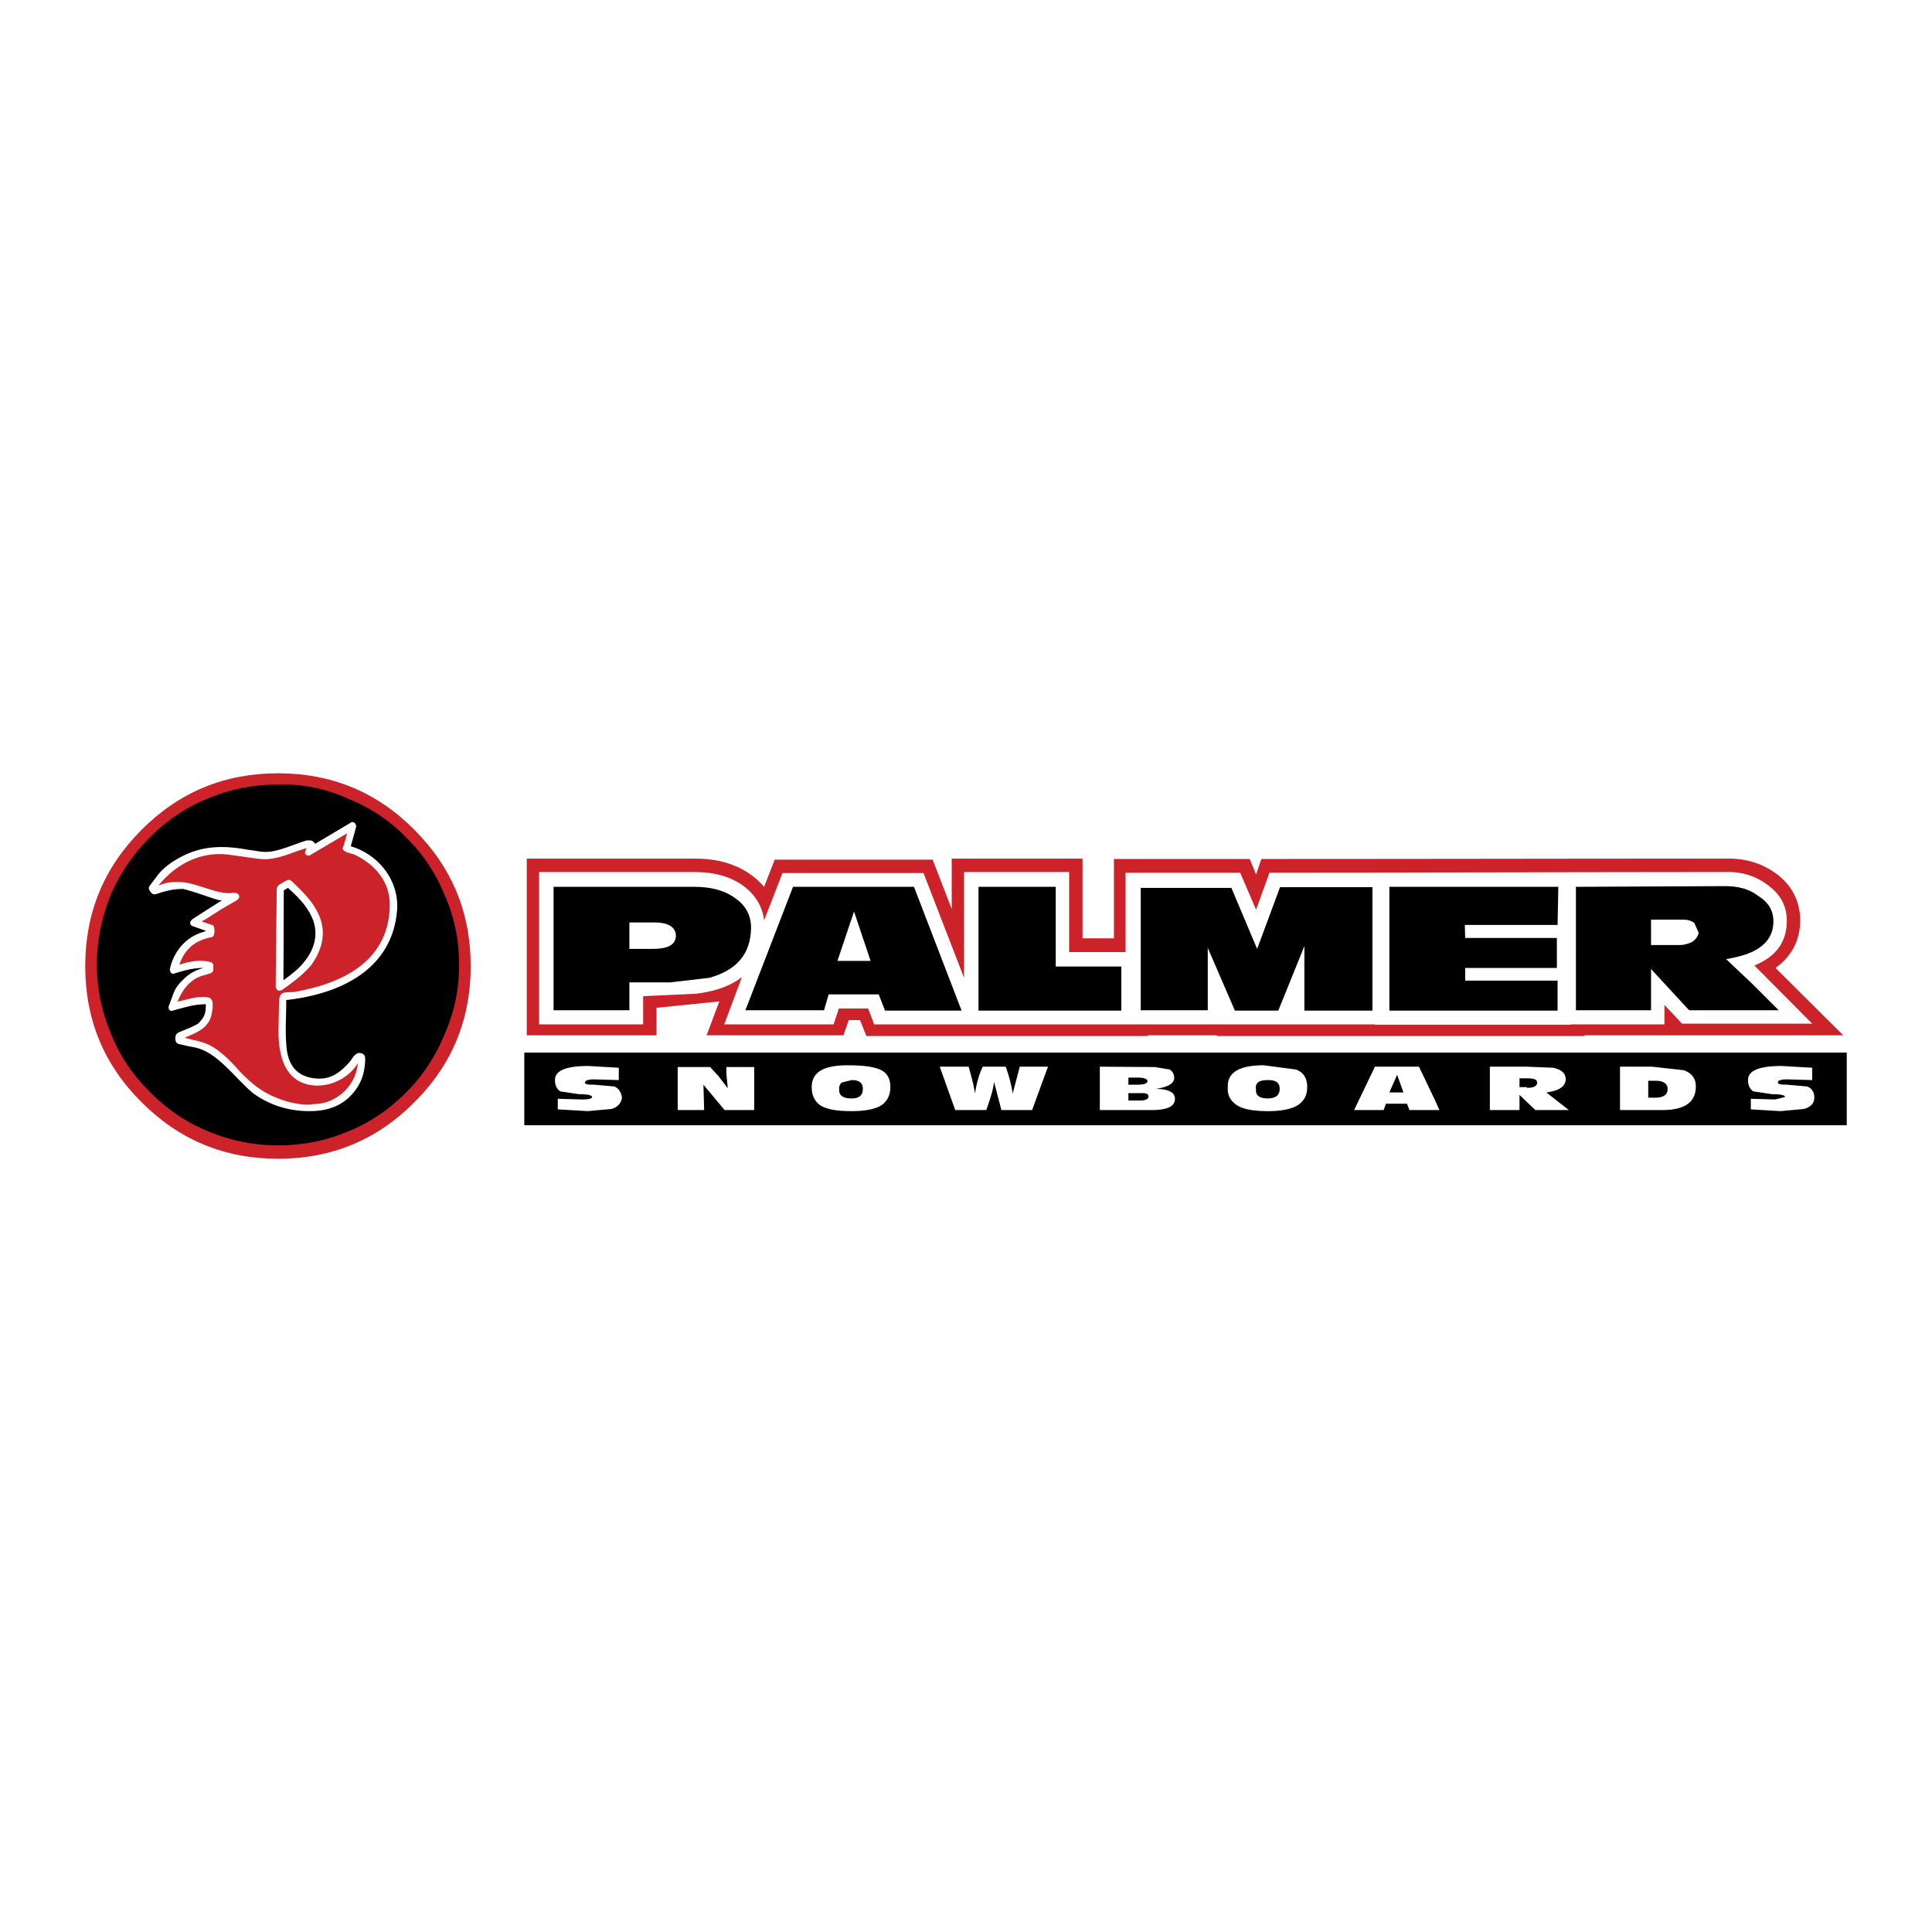
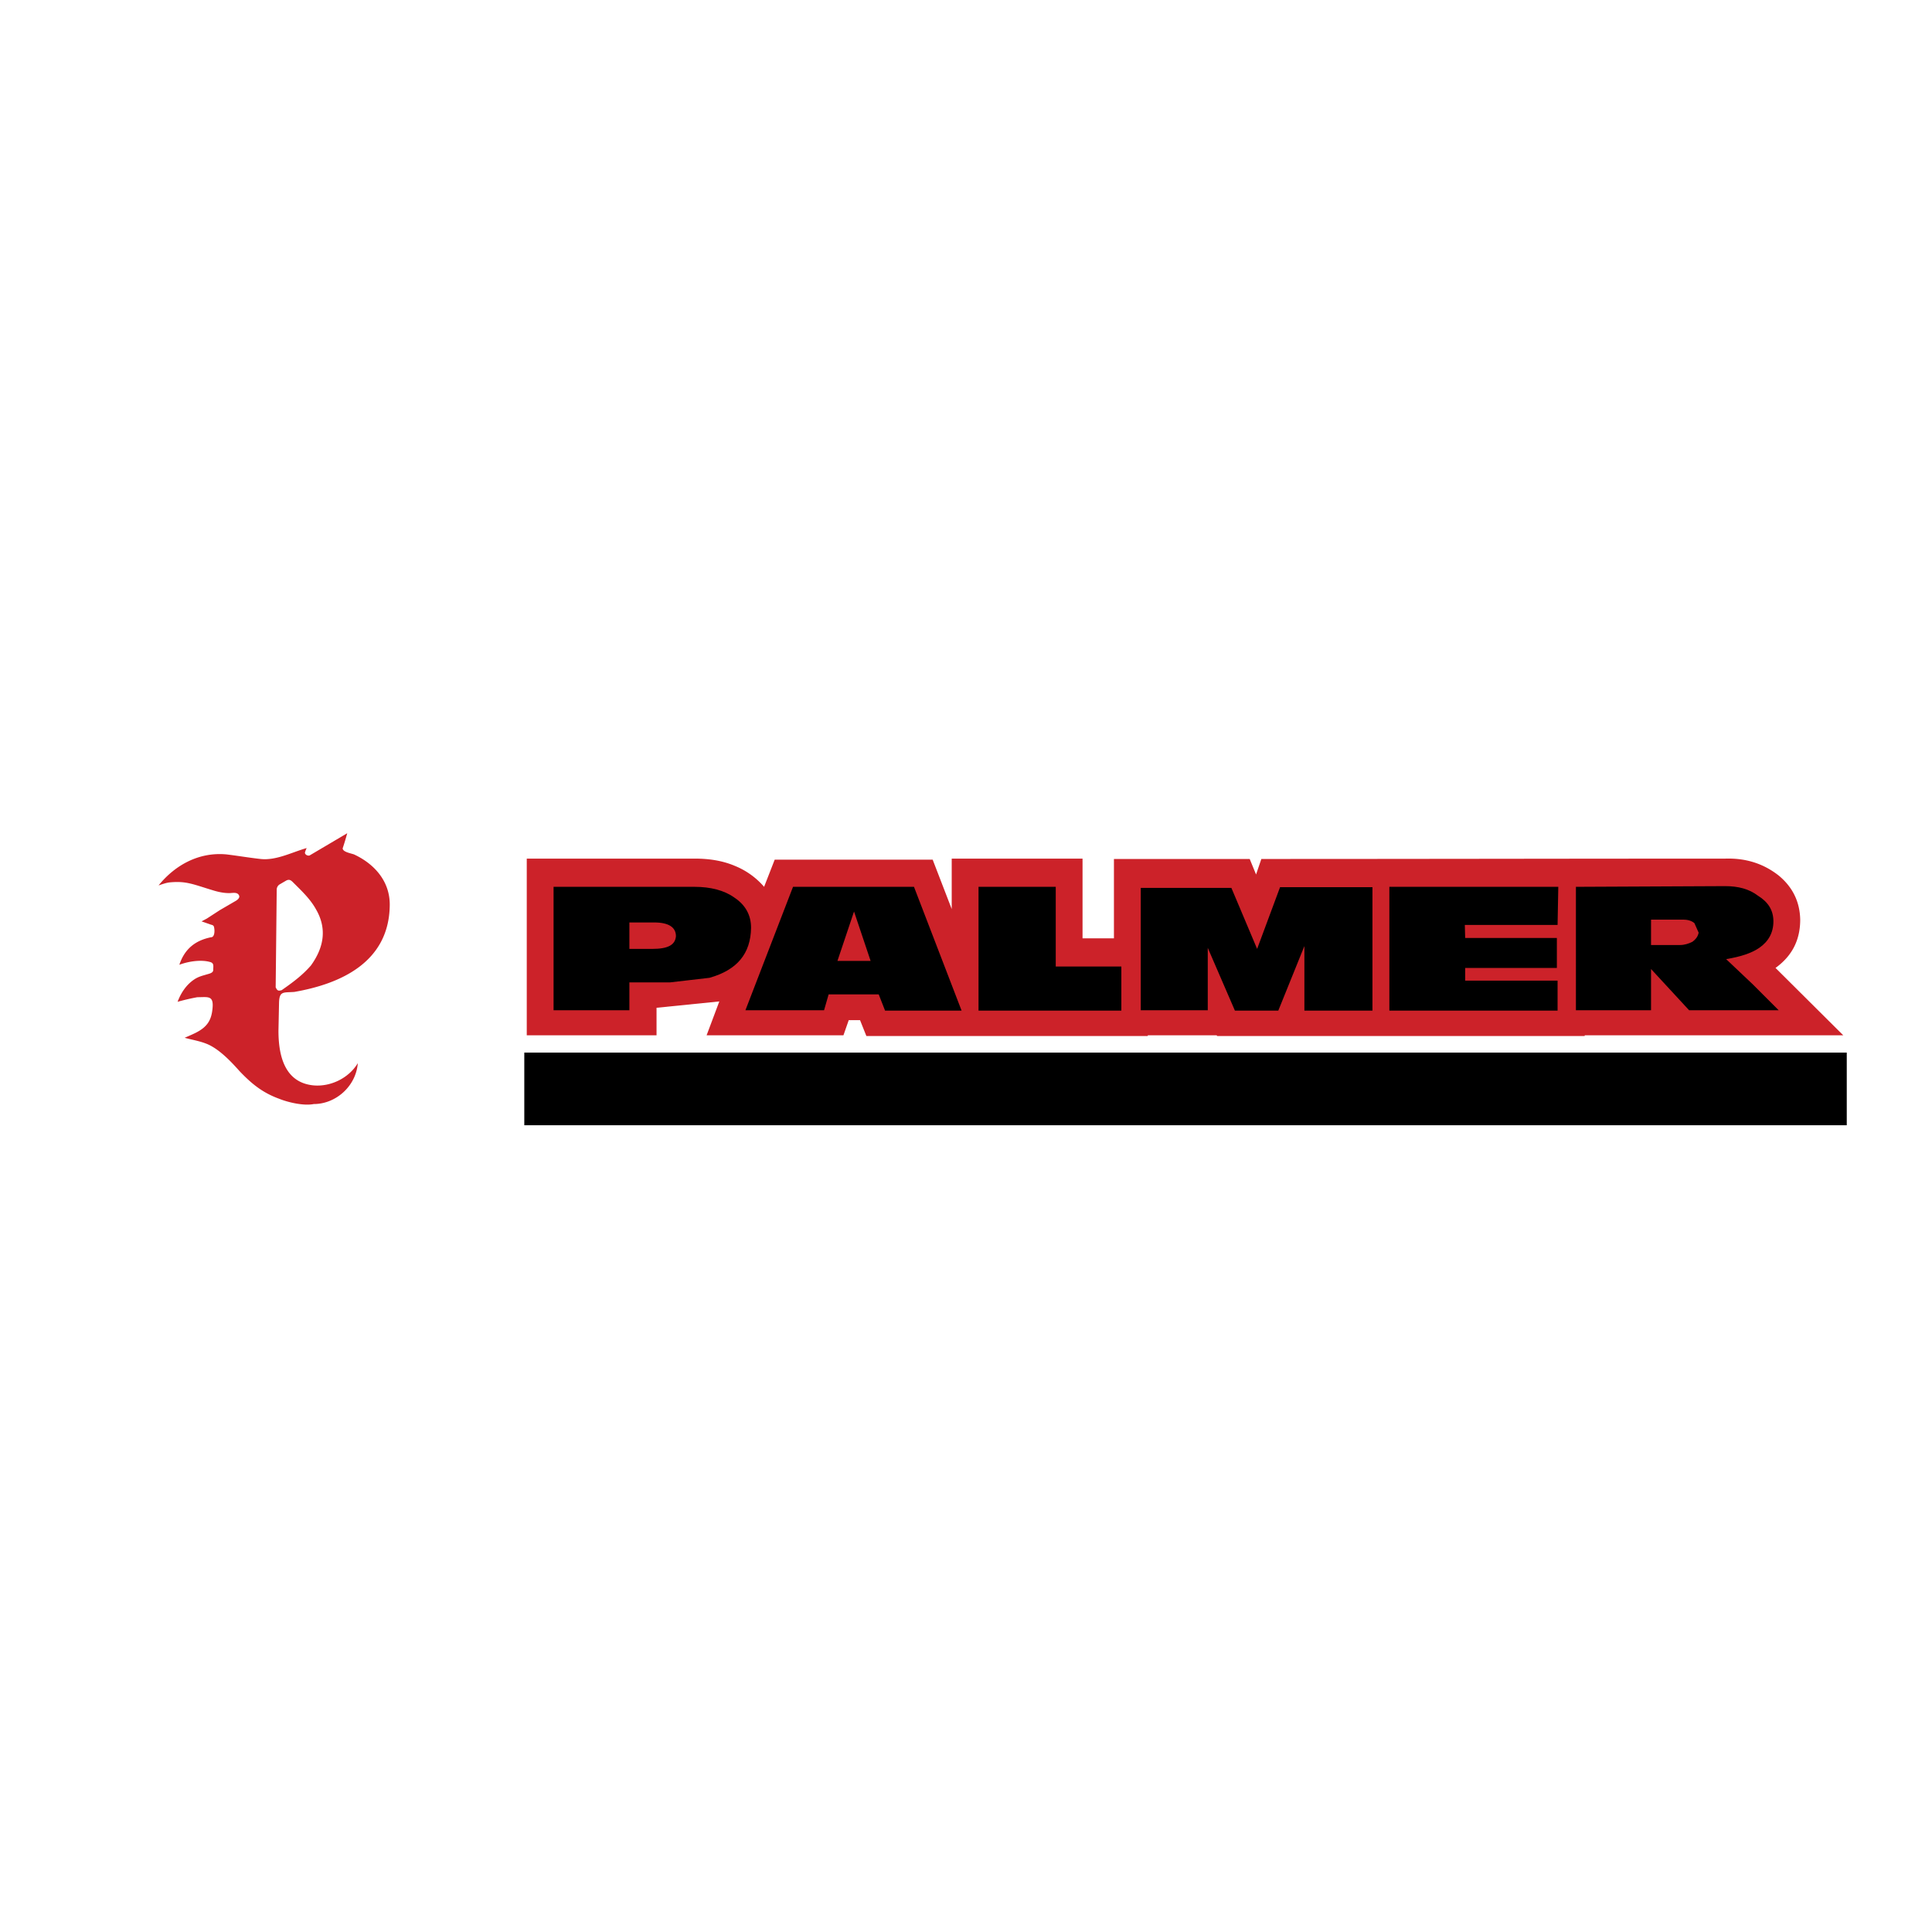
<svg xmlns="http://www.w3.org/2000/svg" width="2500" height="2500" viewBox="0 0 192.756 192.756">
  <g fill-rule="evenodd" clip-rule="evenodd">
-     <path fill="#fff" d="M0 0h192.756v192.756H0V0z" />
-     <path d="M46.961 96.396c0 5.313-1.865 9.853-5.629 13.581-3.729 3.766-8.269 5.631-13.582 5.631-5.348 0-9.852-1.865-13.617-5.631-3.765-3.729-5.629-8.268-5.629-13.581 0-5.348 1.865-9.852 5.629-13.616 3.765-3.765 8.269-5.63 13.617-5.63 5.313 0 9.852 1.865 13.582 5.63 3.764 3.764 5.629 8.267 5.629 13.616z" fill="#cc2229" />
-     <path d="M44.322 89.218c1.021 2.252 1.479 4.574 1.479 7.038 0 2.428-.458 4.748-1.479 7a17.366 17.366 0 0 1-3.8 5.736c-1.688 1.689-3.589 2.99-5.735 3.869-2.252.951-4.574 1.408-7.037 1.408-2.428 0-4.75-.457-7.001-1.408a17.02 17.02 0 0 1-5.735-3.869c-1.689-1.654-2.991-3.52-3.87-5.701-.985-2.287-1.478-4.607-1.478-7.035 0-2.464.493-4.786 1.408-7.038a18.612 18.612 0 0 1 3.87-5.665c1.724-1.724 3.589-2.991 5.771-3.87 2.216-.95 4.574-1.408 7.037-1.408a15.45 15.45 0 0 1 6.966 1.408c2.182.879 4.117 2.146 5.735 3.8a16.883 16.883 0 0 1 3.869 5.735z" />
    <path d="M177.461 87.353c-1.477-1.161-3.236-1.759-5.348-1.688-15.449 0-30.857.035-46.268.035l-.527 1.548-.635-1.548h-13.545v7.916h-3.133v-7.951H94.953v5.031l-1.9-4.926H77.291l-1.056 2.709a7.623 7.623 0 0 0-2.885-2.076c-1.232-.528-2.568-.739-4.046-.739H52.555v17.626h12.948v-2.744l6.263-.633-1.267 3.377h13.652l.528-1.512h1.126l.633 1.584h13.44-.07 14.707v-.072h6.861l.07.072h36.662v-.072H183.9l-6.756-6.719c1.654-1.197 2.463-2.78 2.463-4.821-.035-1.758-.738-3.236-2.146-4.397z" fill="#cc2229" />
-     <path d="M176.512 88.409c-1.232-.985-2.709-1.478-4.469-1.407-15.178 0-30.289.07-45.389.07l-1.336 3.694-1.584-3.694h-11.436v7.917h-5.629v-7.987H96.185v10.555l-4.046-10.45H78.064l-1.829 4.715c-.176-1.478-.95-2.639-2.182-3.519-1.267-.88-2.85-1.302-4.785-1.302H53.787v15.2h10.38v-2.814l5.312-.246c1.936-.246 3.413-.775 4.539-1.654l-1.759 4.715h10.907l.528-1.584h2.92l.598 1.584h49.963v.035h19.562v-.035h9.324v-1.936l1.758 1.865h12.984l-5.771-5.806c2.182-.879 3.238-2.357 3.238-4.468.001-1.407-.598-2.568-1.758-3.448z" fill="#fff" />
    <path d="M175.525 94.566c-.773.528-1.828.88-3.307 1.126l2.639 2.498 2.604 2.605h-8.936l-3.801-4.117v4.117h-7.494V88.479l14.883-.07c1.303 0 2.393.281 3.271.95 1.021.633 1.549 1.442 1.549 2.568s-.492 2.006-1.408 2.639zm-7.916-.281c.457 0 .879-.141 1.232-.317.387-.282.562-.563.633-.915l-.422-.95c-.281-.246-.705-.352-1.092-.352h-3.236v2.533h2.885v.001zm-12.138-5.806h-16.854v12.351H155.4v-2.992h-9.219v-1.266h9.148V93.58h-9.148l-.035-1.301h9.254l.071-3.8zm-27.76.035h9.217v12.316h-6.789v-6.44l-2.604 6.44h-4.328l-2.709-6.264v6.229h-6.686v-12.21h9.043l2.568 6.087 2.288-6.158zm-15.834 12.316h-14.25V88.479h7.705v7.952h6.545v4.399zM91.188 88.479l4.75 12.351h-7.635l-.634-1.619h-4.996l-.457 1.584H74.37l4.75-12.316h12.068zm-4.328 7.389l-1.653-4.926-1.654 4.926h3.307zm-24.066-3.835v2.639h2.287c1.548 0 2.287-.387 2.357-1.267 0-.879-.704-1.372-2.181-1.372h-2.463zm12.139.528c-.035 2.604-1.408 4.223-4.152 4.996l-3.941.457h-4.046v2.781h-7.565V88.479h14.074c1.583 0 2.956.352 3.94 1.056 1.127.738 1.69 1.759 1.69 3.026zM184.252 112.264H52.309v-7.248h131.943v7.248z" />
-     <path d="M34.855 82.161l-3.411 2.026c-.272-.381-.456-.356-.876-.329-1.189.348-2.815 1.138-4.014 1.138-.619 0-1.184-.149-1.795-.211-2.426-.449-4.542-.439-6.73.724-.882.469-1.726 1.055-2.317 1.837l-.804 1.062-.07.176.07.246.211.282.176.106h.247c.98-.327 1.701-.528 2.745-.528 1.049.276 2.136.665 2.99.95l.598.176h.282l-1.936 1.231-.932.602c-.351.227-.483.609-.002.778l1.286.45-.282.105c-1.76.488-2.957 1.959-3.343 3.695 0 .338.19.557.422.457.981-.301 1.888-.562 2.92-.562-.752.225-1.367.521-1.935 1.09-.528.492-.88.951-1.056 1.479l-.458 1.23c-.089.332.141.576.387.459l.614-.168c.929-.25 1.697-.467 2.693-.467 0 .885-.091 1.254-.774 1.936-.57.348-1.25.574-1.888.855-.287.127-.361.309-.377.553-.016.244.024.551.382.633l1.074.246h.035c.376.059.719.141 1.041.258 1.961.709 3.674 3.135 5.258 4.422 1.797 1.283 3.762 1.785 5.737 1.76 1.692-.023 3.153-.525 4.26-1.867.764-.926 1.089-1.912 1.148-3.125a1.805 1.805 0 0 0-.026-.463c-.065-.326-.61-.424-.809-.281-.366.221-.496.596-.76.885-.971 1.066-1.91 1.762-3.462 1.578-1.968-.23-2.64-1.553-2.789-3.115-.146-1.537-.026-3.15-.026-4.695 5.429-.604 10.637-3.078 11.063-9.053.172-2.916-1.867-5.477-4.625-6.287.165-.636.367-1.276.528-1.936.053-.336-.301-.67-.67-.338zm-3.938 8.957c.146.261.261.52.348.772.487 1.404.073 2.836-.84 3.978-.572.78-1.38 1.361-2.146 1.935l.035-8.972.422-.246c.847.782 1.616 1.498 2.181 2.533zM55.651 109.625l2.393.07c.668 0 1.02-.07 1.02-.246s-.422-.281-1.302-.281l-1.865-.281c-.352-.246-.528-.598-.528-1.127 0-.949 1.091-1.406 3.342-1.406l3.026.176v1.23l-2.463-.07c-.634 0-.915.141-.915.316 0 .178.281.213.915.213l2.005.176c.458.176.704.598.774 1.125-.07.527-.422.951-1.056 1.125l-2.357.213-2.991-.176v-1.057h.002zm38.106-3.201h2.885c.281.984.528 1.936.633 2.674.141-.879.352-1.795.773-2.674h2.287c.281.738.527 1.617.703 2.674l.705-2.674h2.814l-1.584 4.328h-3.061l-.738-2.816c-.07.705-.352 1.654-.775 2.816h-3.096l-1.546-4.328zm-7.671 2.217c0-.6-.352-.881-1.126-.881l-.985.246a.803.803 0 0 0-.246.705c-.035.562.352.879 1.231.879.774 0 1.126-.317 1.126-.949zm-10.836 2.111h-2.956l-2.111-2.533.07 2.533h-2.639v-4.293h3.237l.809.879.95 1.232-.141-1.443v-.668h2.779v4.293h.002zm5.735-2.287c0-1.479 1.161-2.182 3.588-2.182 1.513 0 2.569.141 3.202.422.704.281 1.055.879 1.055 1.76 0 .773-.281 1.336-.809 1.758-.634.422-1.654.635-3.062.635-1.442 0-2.463-.176-3.096-.564-.597-.423-.878-1.021-.878-1.829zm57.632.527h1.408l-.635-1.76-.773 1.76zm-12.068-1.232c-.527 0-.879.07-1.055.246-.176.178-.246.389-.176.705-.07.562.352.879 1.16.879.773 0 1.197-.316 1.197-.949.001-.6-.353-.881-1.126-.881zm-4.047.705c-.07-1.479 1.162-2.182 3.59-2.182l3.201.422c.775.281 1.127.879 1.127 1.76 0 .773-.281 1.336-.881 1.758-.633.422-1.652.635-2.99.635-1.479 0-2.463-.176-3.096-.564-.668-.423-1.021-1.021-.951-1.829zm-12.772 2.287v-4.328l5.488.035 1.479.246c.281.176.422.422.457.809 0 .598-.633.951-1.865 1.127 1.303 0 1.936.352 1.936.984 0 .775-.773 1.127-2.357 1.127h-5.138zm2.85-.951h1.303c.457-.035.703-.176.703-.387 0-.246-.176-.352-.598-.352h-1.408v.739zm0-2.287v.705h.881c.668 0 1.02-.107 1.02-.354 0-.211-.316-.352-.949-.352h-.952v.001zm52.496 2.006c.879 0 1.303-.281 1.303-.879 0-.529-.424-.811-1.197-.811h-.738v1.689h.632v.001zm-3.447-3.096h3.201l3.166.352c.775.281 1.197.809 1.197 1.619 0 1.582-1.127 2.357-3.344 2.357h-4.221v-4.328h.001zm-9.289 2.111c.668 0 1.02-.176 1.02-.529 0-.316-.352-.422-1.02-.422h-.738v.881h.738v.07zm2.603-2.006c.879.176 1.266.598 1.266 1.125 0 .74-.633 1.162-1.934 1.338l2.252 1.76h-3.344l-1.582-1.514v1.514h-2.957v-4.328h3.695l2.604.105zm-14.566 3.588h-2.111l-.211.635H135.1l2.076-4.328h4.396l1.514 3.166.527 1.162h-2.99l-.246-.635zm37.894-1.898l2.004.176c.529.176.74.598.74 1.125s-.352.951-1.057 1.125l-2.322.213-2.955-.176v-1.057l2.428.07.984-.246c0-.176-.422-.281-1.301-.281l-1.865-.281c-.352-.246-.527-.598-.527-1.127 0-.949 1.125-1.406 3.342-1.406l3.062.176v1.23l-2.533-.07c-.635 0-.951.141-.881.316.001.178.282.213.881.213z" fill="#fff" />
    <path d="M28.509 87.881l-.612.357a.617.617 0 0 0-.289.527l-.104 9.743c.163.324.243.383.598.281 1.068-.746 2.057-1.469 2.92-2.464 1.249-1.729 1.642-3.61.528-5.559-.59-1.083-1.468-1.89-2.326-2.749-.24-.239-.407-.315-.715-.136zm-11.545.152c-.389.036-.756.179-1.142.305 1.634-2.019 4.006-3.346 6.755-3.096 1.158.14 2.28.332 3.413.458 1.558.173 3.119-.665 4.609-1.091a2.49 2.49 0 0 0-.176.457c0 .237.363.38.527.247l3.694-2.182c-.169.608-.284.994-.457 1.513.029.349.704.463 1.126.598 2.071.961 3.591 2.706 3.572 5.044-.046 5.807-5.066 7.903-9.519 8.678-1.093.084-1.501-.125-1.527 1.115l-.057 2.754c0 2.434.583 5.164 3.483 5.455 1.718.162 3.54-.727 4.433-2.217-.175 2.283-2.176 4.08-4.398 4.08-1.009.203-2.593-.178-3.448-.527-1.668-.607-2.75-1.498-3.941-2.744-.79-.889-2.031-2.229-3.291-2.736-.716-.289-1.461-.402-2.198-.605.371-.162.753-.32 1.114-.502 1.204-.609 1.587-1.328 1.677-2.539.09-1.205-.5-1.006-1.524-1.006-.676.123-1.31.273-1.97.457.333-.891.867-1.693 1.641-2.217.448-.303.846-.385 1.285-.518.231-.07.627-.143.627-.432 0-.35.103-.674-.269-.789-.914-.282-2.203-.079-3.109.262.518-1.556 1.56-2.424 3.167-2.746.354 0 .387-.657.285-1.04-.055-.208-.276-.187-.426-.262l-.81-.281.528-.282 1.301-.844 1.513-.88c.36-.196.474-.402.403-.569-.16-.378-.631-.25-.964-.246-.539.005-1.077-.106-1.595-.263-2.031-.612-2.695-.96-4.332-.809z" fill="#cc2229" />
  </g>
</svg>